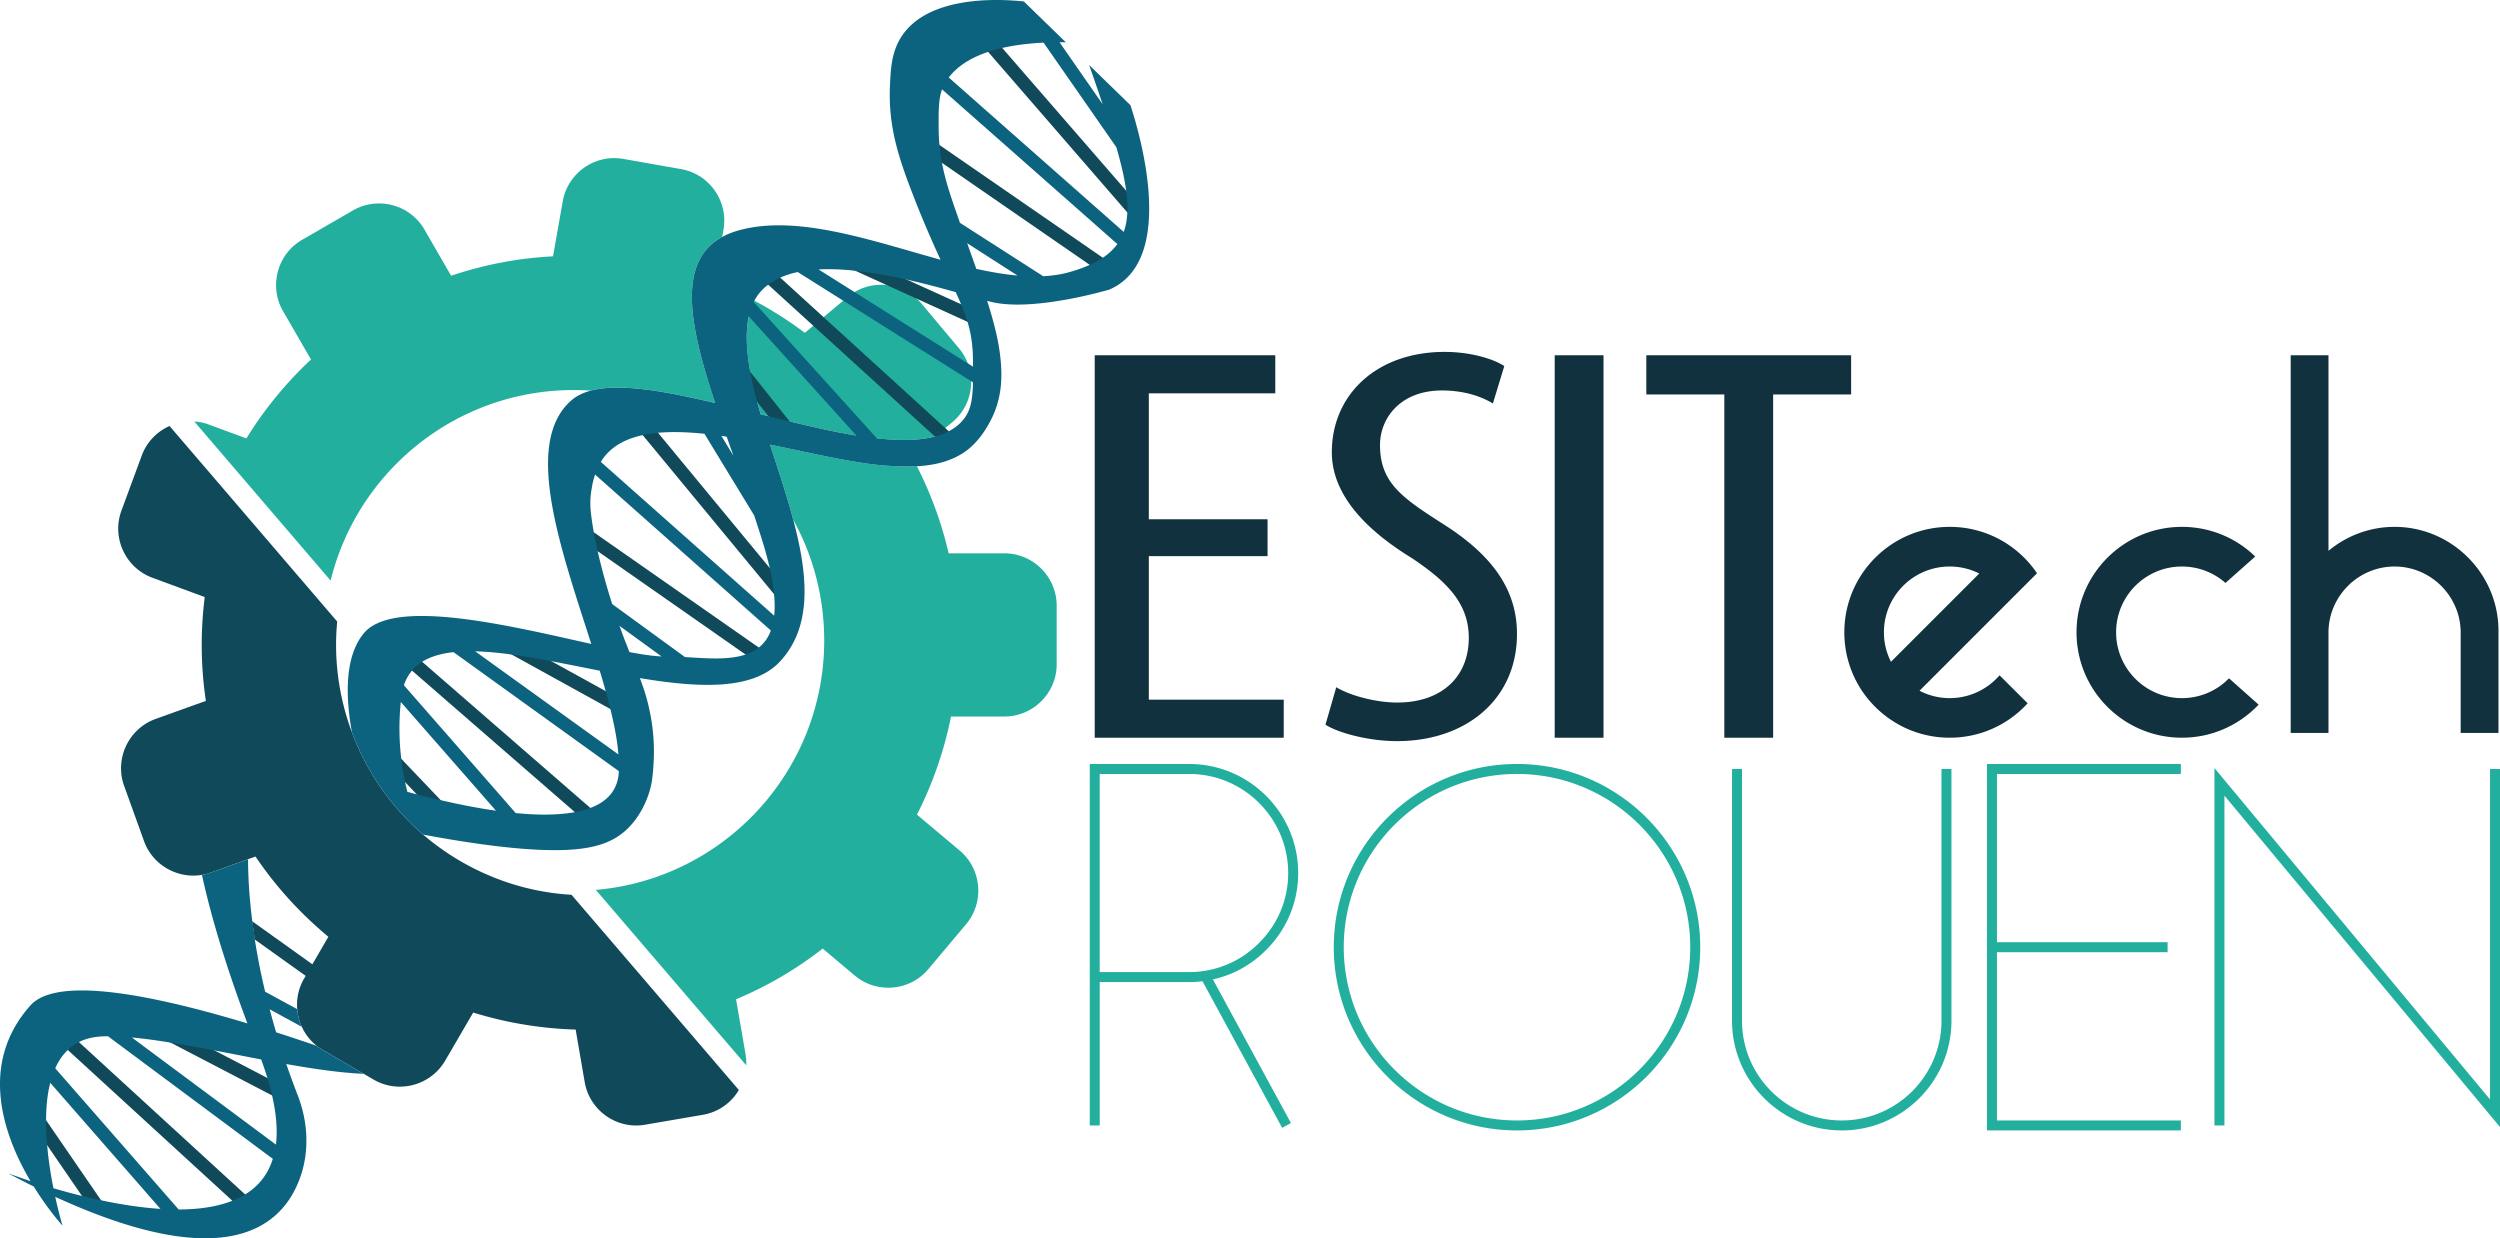
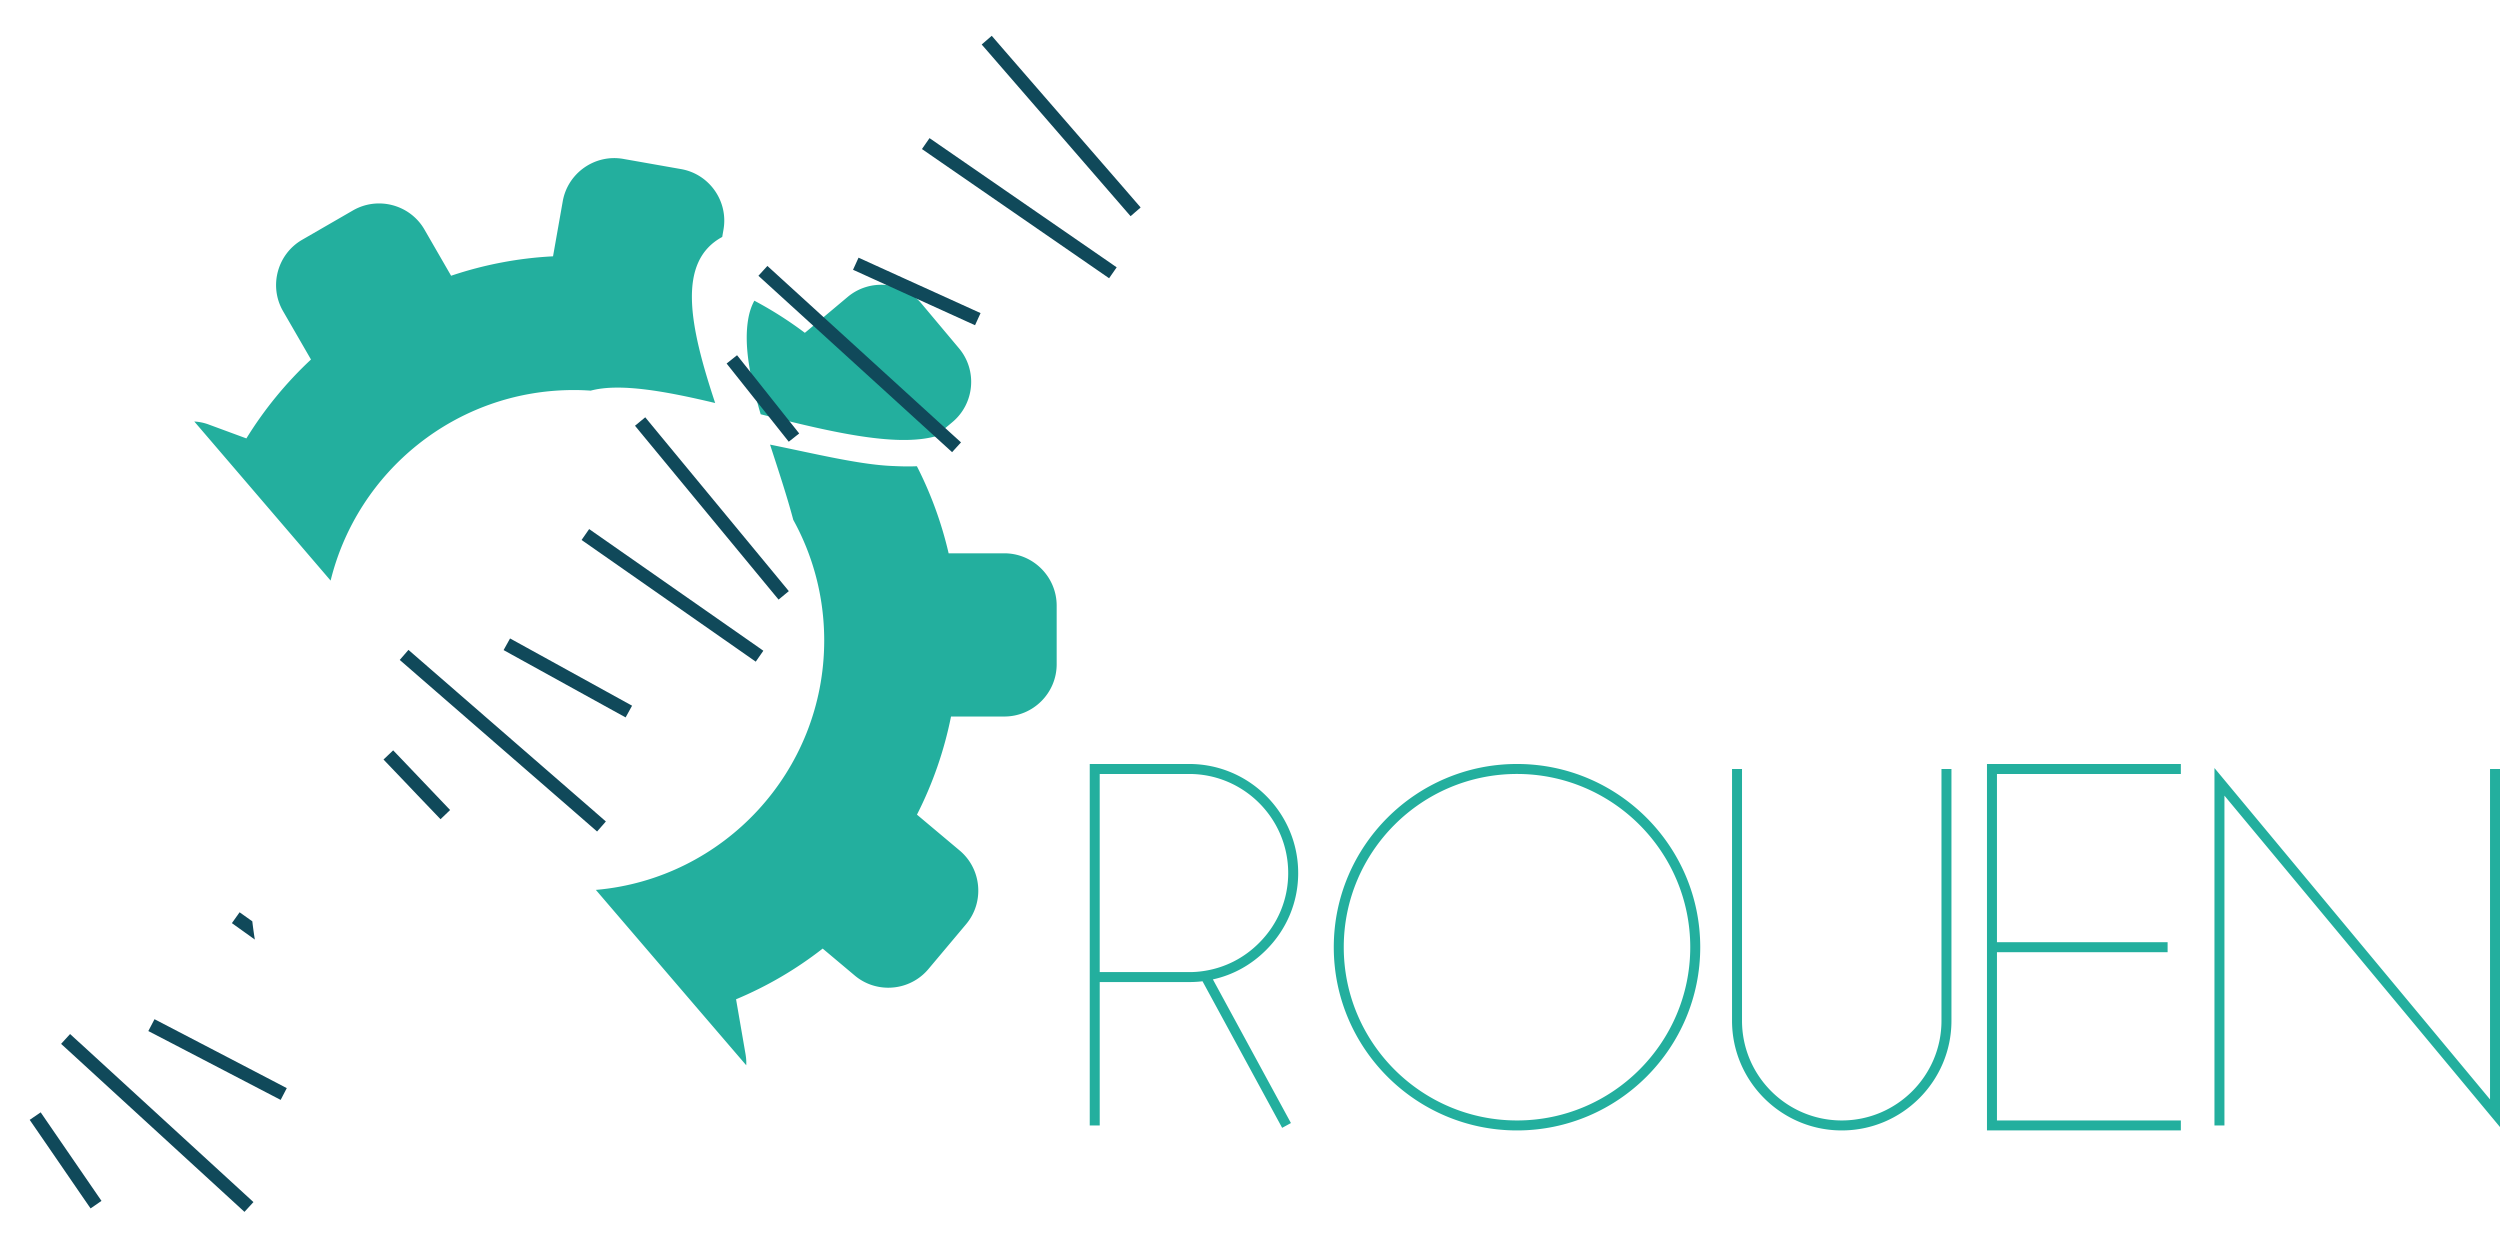
<svg xmlns="http://www.w3.org/2000/svg" width="600" height="297.19" viewBox="0 0 600 297.19">
  <path d="M171.64 96.725c-6.195-18.65-9.23-33.93 1.693-39.854l.303-1.757c1.198-6.802-3.37-13.333-10.171-14.53l-13.86-2.443c-6.802-1.214-13.349 3.369-14.546 10.171l-2.332 13.205a91.21 91.21 0 0 0-24.462 4.663l-6.403-11.098c-3.449-5.972-11.161-8.031-17.149-4.582L72.53 57.54c-5.988 3.45-8.048 11.162-4.599 17.133l6.707 11.609a91.783 91.783 0 0 0-15.505 18.937l-9.005-3.321a11.802 11.802 0 0 0-3.497-.735l8.91 10.395 23.807 27.784c6.45-26.25 30.13-45.731 58.361-45.731 1.357 0 2.715.048 4.056.144 6.978-1.869 17.931.127 29.875 2.97zm52.868 8l4.104-3.449c5.285-4.439 5.988-12.39 1.549-17.676l-9.054-10.794c-4.439-5.285-12.39-5.972-17.676-1.533l-9.5 7.968-.767.639a91.041 91.041 0 0 0-12.119-7.713c-.655 1.198-1.134 2.571-1.421 4.12-1.214 6.53.431 14.546 2.938 23.137 15.967 4.008 32.127 7.968 41.946 5.301zm16.543 28.071h-13.38a91.315 91.315 0 0 0-7.617-20.901c-2.396.111-4.52 0-6.02-.064-7.856-.336-18.506-2.954-29.22-5.126 1.931 5.988 3.991 12.104 5.572 18.06 4.742 8.59 7.425 18.458 7.425 28.948 0 31.408-24.095 57.196-54.8 59.863l1.021 1.197 22.786 26.586 12.279 14.307c.048-.862-.016-1.74-.16-2.619l-2.283-13.22a90.274 90.274 0 0 0 20.79-12.168l7.696 6.467a12.28 12.28 0 0 0 4.072 2.283c4.742 1.58 10.203.224 13.604-3.832l9.054-10.778c4.438-5.285 3.736-13.237-1.55-17.676l-10.25-8.607a91.484 91.484 0 0 0 8.175-23.552h12.806c6.914 0 12.55-5.636 12.55-12.534v-14.084c0-6.897-5.636-12.55-12.55-12.55zm70.512 76.731c0-14.434-11.736-26.17-26.17-26.17h-23.856v86.75h2.395v-34.41h21.46c1.102 0 2.172-.063 3.21-.19l19.113 35.176 2.108-1.15-18.73-34.474c4.822-1.054 9.213-3.48 12.774-7.057 4.966-4.95 7.696-11.513 7.696-18.475zm-22.498 23.488a22.675 22.675 0 0 1-3.673.288h-21.46v-47.551h21.46c13.11 0 23.776 10.666 23.776 23.775 0 6.323-2.475 12.28-6.994 16.782-3.592 3.609-8.127 5.924-13.109 6.706zm75.015-49.658c-24.254 0-43.974 19.72-43.974 43.974s19.72 43.974 43.974 43.974c24.239 0 43.975-19.72 43.975-43.974s-19.736-43.974-43.975-43.974zm0 85.553c-22.929 0-41.579-18.65-41.579-41.58s18.65-41.578 41.58-41.578c22.913 0 41.579 18.65 41.579 41.579s-18.666 41.58-41.58 41.58zm101.873-23.935c0 13.205-10.73 23.935-23.935 23.935-13.205 0-23.936-10.73-23.936-23.935v-60.42h-2.395v60.42c0 14.515 11.816 26.33 26.33 26.33 14.515 0 26.331-11.815 26.331-26.33v-60.42h-2.395v60.42zm10.922 26.33h46.529v-2.395H479.27V228.53h40.956v-2.396H479.27v-40.381h44.134v-2.395h-46.53v87.948zm120.73-86.75v79.31l-66.137-79.534v85.777h2.395v-79.151L600 270.491v-85.937h-2.395z" fill="#23af9e" />
  <path d="M184.733 136.316l-26.809-32.446-3.066-3.72-2.459 2.028 1.852 2.251 31.52 38.162 1.086 1.31 2.46-2.028-4.584-5.557zm4.775-35.176l-9.453-11.912-3.162-3.976-2.506 1.996 7.345 9.245 2.714 3.401 4.854 6.116 2.507-1.98-2.3-2.89zm80.78-55.36L240.54 11.515l-2.523-2.922-2.411 2.092 1.549 1.772 33.404 38.53.782.894 2.411-2.092-3.465-4.007zm-88.173 109.633l-39.6-27.655-1.117-.783-1.82 2.619 3.864 2.698 35.495 24.798 2.443 1.708 1.82-2.618-1.085-.767zm45.587-51.91l-40.446-36.869-3.081-2.81-2.156 2.363 2.347 2.14 40.015 36.437 4.12 3.753 2.139-2.347-2.938-2.667zm36.98-41.643l-39.215-27.065-2.38-1.645-1.82 2.619 4.806 3.321 35.464 24.478 4.647 3.21 1.82-2.619-3.321-2.3zM230.657 73.02l-13.014-5.908-11.592-5.27-1.325 2.907.51.224 26.97 12.263 1.804.814 1.325-2.906-4.678-2.124zM105.774 192.043l-9.468-9.932-1.948-2.028-2.316 2.204 5.19 5.429 2.778 2.922 5.716 5.971 2.3-2.203-2.252-2.363zm35.911 1.868l-40.366-35.08-3.289-2.859-2.092 2.411 2.954 2.571 39.073 33.963 5.333 4.646 2.108-2.41-3.72-3.242zm3.673-28.039l-13.03-7.185-9.916-5.461-1.548 2.794 1.932 1.07 23.695 13.077 3.657 2.012 1.549-2.81-6.34-3.497zm-81.18 92.851l-12.71-6.626-14.386-7.49-1.485 2.843 5.35 2.778 24.35 12.678 2.06 1.07 1.468-2.826-4.646-2.427zM24.26 288.071l-13.205-19.225-1.293-1.884-2.635 1.805 4.2 6.1 8.35 12.166 2.06 2.986 2.619-1.804-.096-.144zm34.57-1.405l-39.887-36.565c0 .016 0 .016-.016 0l-2.108-1.933-2.155 2.364L16.276 252l39.488 36.182 2.906 2.667 2.156-2.348-1.996-1.836zm1.724-65.546l-3.05-2.172-1.852 2.603 5.509 3.944a98.81 98.81 0 0 1-.607-4.375z" fill="#10495a" />
-   <path d="M177.325 261.597a12.45 12.45 0 0 1-8.639 5.956l-13.876 2.38c-6.802 1.18-13.3-3.418-14.482-10.236l-2.172-12.598a92.39 92.39 0 0 1-24.59-4.088l-4.981 8.559-1.757 3.001a12.48 12.48 0 0 1-6.26 5.35c-3.448 1.357-7.456 1.181-10.889-.815l-2.38-1.389-9.803-5.7a10.644 10.644 0 0 1-1.485-1.022 12.384 12.384 0 0 1-3.577-4.567 12.466 12.466 0 0 1-1.102-4.231 12.423 12.423 0 0 1 1.645-7.33l.383-.654-12.199-8.718a98.81 98.81 0 0 1-.607-4.375l14.419 10.315 3.832-6.611a82.064 82.064 0 0 1-2.155-1.852 91.066 91.066 0 0 1-15.33-17.405l-1.788.639-8.925 3.21c-.703.255-1.422.43-2.14.558-5.86.99-11.832-2.347-13.908-8.127l-4.774-13.253c-2.331-6.499 1.07-13.7 7.569-16.048l9.325-3.353 2.73-.974a91.221 91.221 0 0 1-.271-24.925l-3.034-1.118-9.533-3.513c-6.467-2.395-9.82-9.644-7.425-16.11l4.87-13.206c1.214-3.305 3.689-5.78 6.675-7.105l12.406 14.466 25.022 29.189 2.81 3.273c-.815 8.51.207 17.34 3.29 25.931.079.208.159.431.239.639a59.812 59.812 0 0 0 17.085 24.558 60.708 60.708 0 0 0 18.682 10.938 59.2 59.2 0 0 0 16.941 3.513l24.207 28.23 15.952 18.618z" fill="#10495a" />
-   <path d="M68.714 255.37c6.738 1.197 13.157 2.124 18.586 2.347l-9.804-5.7a10.644 10.644 0 0 1-1.485-1.022 631.237 631.237 0 0 0-9.74-3.242c-.56-1.884-1.07-3.72-1.55-5.524l7.713 4.2a12.466 12.466 0 0 1-1.102-4.232l-7.696-4.184a158.199 158.199 0 0 1-2.475-12.518 98.81 98.81 0 0 1-.607-4.375c-.734-5.717-1.006-10.699-1.022-14.914l-8.925 3.21c-.703.255-1.422.43-2.14.558 2.012 9.23 5.397 20.918 10.906 35.64-25.804-7.776-46.162-10.938-52.086-4.296-12.583 14.132-6.371 31.313.032 42.155-2.763-.91-4.647-1.629-5.333-1.869a189.787 189.787 0 0 0 6.115 3.162c3.353 5.413 6.53 8.99 6.898 9.373-.096-.32-.894-2.986-1.74-6.898 41.834 19.209 54.96 6.738 58.936-5.094 2.107-6.275 1.644-13.125-.75-19.304-.99-2.555-1.901-5.046-2.731-7.473zM24.26 288.07a221.467 221.467 0 0 1-4.582-1.038 182.8 182.8 0 0 1-6.85-1.852c-.607-3.034-1.198-6.61-1.501-10.315a58.406 58.406 0 0 1-.272-6.02c.016-3.13.303-6.227 1.006-8.973l26.442 30.258c-4.758-.303-9.644-1.086-14.243-2.06zm34.57-1.405c-.958.59-1.98 1.102-3.066 1.517-3.72 1.485-8.16 2.076-12.886 2.092l-29.62-33.883c.751-1.693 1.741-3.194 3.018-4.391.783-.75 1.661-1.39 2.651-1.9.016.016.016.016.016 0 1.597-.799 3.465-1.278 5.653-1.358.43-.032.878-.032 1.325-.032l39.551 29.413c-1.197 3.88-3.544 6.658-6.642 8.542zm7.393-11.96L31.653 249c2.858.255 5.988.686 9.293 1.23 3.353.526 6.898 1.18 10.523 1.868 3.688.702 7.473 1.453 11.209 2.171a77.222 77.222 0 0 1 1.5 4.455 56.804 56.804 0 0 1 1.119 4.183c1.07 4.631 1.325 8.527.926 11.8zm205.086-249.46l-9.916-9.644a798.41 798.41 0 0 1 3.242 9.42l-10.347-14.88c.51 0 1.022 0 1.517.015L245.729.353c-5.716-.623-23.185-1.597-29.54 8.686-2.267 3.673-2.443 7.68-2.618 12.088-.32 9.101 1.932 16.35 5.525 25.596a255.942 255.942 0 0 0 6.642 15.616c-16.59-4.583-34.442-10.938-48.413-7.058-1.501.415-2.827.942-3.992 1.597-10.922 5.924-7.888 21.205-1.693 39.855-11.944-2.842-22.897-4.838-29.875-2.97-1.82.495-3.37 1.23-4.599 2.3-11.784 10.202-2.539 35.687 4.743 58.488-19.704-4.407-47.488-11.193-54.61-2.539-4.598 5.589-4.39 15.121-2.841 23.728a59.812 59.812 0 0 0 17.085 24.558c10.73 2.028 25.436 4.28 35.384 3.625 5.924-.384 9.98-1.757 13.077-4.471 3.321-2.922 4.87-6.723 5.317-7.888 1.214-3.098 1.374-5.653 1.55-8.655a46.39 46.39 0 0 0-.783-11.432c-.655-3.417-1.421-5.86-2.523-8.735 14.147 2.364 27.097 2.986 33.596-3.944 7.903-8.446 6.738-20.853 3.225-34.026-1.58-5.956-3.64-12.072-5.573-18.06 10.715 2.172 21.365 4.79 29.22 5.126 1.502.064 3.625.176 6.02.064 4.184-.224 9.182-1.214 13.014-4.663 3.625-3.257 5.493-8.015 5.7-8.542 1.517-3.96 1.613-7.457 1.55-9.74-.16-5.238-1.406-10.523-3.402-16.75.575.143 1.086.271 1.533.367 10.203 2.172 27.815-3.082 27.815-3.082 15.936-6.898 7.697-36.134 5.046-44.246zm-96.906 79.566c.207.591.43 1.198.638 1.805.32.91.655 1.836.974 2.746l-2.89-4.758c.415.064.846.128 1.278.207zm-51.607 52.278c3.05.415 6.259.974 9.532 1.597 3.8.718 7.712 1.517 11.609 2.283.51 1.66.99 3.305 1.42 4.902.416 1.47.8 2.89 1.134 4.295.974 3.928 1.661 7.6 1.932 10.906l-34.378-24.75c2.715.064 5.653.336 8.75.767zm-17.022 34.953c-1.98-.447-3.912-.926-5.764-1.405-.766-.192-1.501-.4-2.236-.591-.191-.767-.383-1.533-.542-2.331a53.99 53.99 0 0 1-.926-5.605 61.395 61.395 0 0 1-.112-13.636l22.833 26.09c-4.439-.622-8.958-1.532-13.253-2.522zm42.745-6.818c-.223 4.439-2.81 7.17-6.834 8.686-1.134.431-2.379.766-3.72 1.006-4.056.75-8.974.734-14.195.223l-26.826-30.673c.447-1.373 1.102-2.539 1.948-3.513.67-.83 1.501-1.533 2.427-2.124 2.028-1.261 4.567-1.996 7.521-2.315l39.68 28.566v.144zm2.555-28.726c-.367-.91-.75-1.9-1.166-2.954 0 0-.479-1.261-1.23-3.337l10.076 7.329c-1.948-.064-4.55-.431-7.68-1.038zm31.04-1.086c-.925.735-2.011 1.278-3.177 1.677-4.2 1.405-9.628.894-14.546.607l-17.469-12.726c-1.15-3.625-2.443-8.08-3.48-12.679a87.656 87.656 0 0 1-.927-4.534 66.505 66.505 0 0 1-.638-4.184c-.16-1.293-.4-3.608.16-6.483 0 0 .175-1.405.782-3.193l42.186 37.428c-.655 1.772-1.645 3.097-2.89 4.087zm3.657-12.822c.192 1.964.192 3.673.032 5.174l-41.595-36.9c.351-.592.735-1.15 1.198-1.677 2.155-2.475 5.205-3.976 8.845-4.759a28.983 28.983 0 0 1 3.673-.559c3.401-.303 7.17-.175 11.145.24l11.912 19.56c.75 2.22 1.47 4.455 2.156 6.706a84.865 84.865 0 0 1 1.596 5.94c.527 2.332.863 4.423 1.038 6.275zm3.737-41.451c-1.677-.4-3.37-.814-5.062-1.246a81.35 81.35 0 0 1-1.884-.463c-.287-.99-.575-1.964-.83-2.938-.671-2.49-1.246-4.918-1.677-7.265-.862-4.71-1.15-9.07-.431-12.934.016-.127.064-.223.096-.35l25.803 28.58c-5.062-.813-10.49-2.043-16.015-3.384zm41.595-.304c-.926 1.102-2.076 1.98-3.401 2.667a15.24 15.24 0 0 1-3.194 1.23c-.047.015-.08.015-.127.031-3.816 1.006-8.607 1.022-13.94.432l-29.54-32.702c.048-.096.08-.223.144-.32a11.591 11.591 0 0 1 3.321-3.847c.878-.671 1.836-1.23 2.89-1.693 1.278-.575 2.683-1.022 4.2-1.341l42.058 26.474c-.08 4.072-.51 6.818-2.411 9.07zm-34.65-36.166c2.779-.144 5.749-.016 8.783.304 4.12.447 8.367 1.229 12.406 2.14 4.248.941 8.272 2.043 11.737 3.001.463 1.022.894 1.98 1.277 2.906a48.932 48.932 0 0 1 1.549 4.216c.846 2.826 1.293 5.684 1.31 9.245 0 .527 0 1.022.015 1.517L196.454 64.67zm37.86-.144c-.687-1.948-1.422-3.991-2.188-6.147l12.087 7.76c-3.161-.287-6.482-.862-9.9-1.613zm30.37-2.666c-.926.639-1.98 1.197-3.146 1.708-1.58.719-3.385 1.358-5.46 1.9-1.805.464-3.721.72-5.701.83l-19.991-12.821c-.336-.99-.687-1.964-1.038-2.986-1.326-3.816-2.523-7.425-3.274-11.4a39.729 39.729 0 0 1-.606-4.296 47.275 47.275 0 0 1-.192-4.343c.016-2.954-.144-6.355.814-9.006l42.075 37.125c-.895 1.23-2.044 2.33-3.481 3.289zm5.014-6.196l-41.995-37.06c2.203-2.89 5.573-4.854 9.453-6.148 1.086-.367 2.22-.67 3.385-.942 3.225-.734 6.626-1.117 9.916-1.277l17.468 25.1c1.134 3.913 1.948 7.378 2.363 10.444.256 1.884.352 3.608.272 5.205-.08 1.709-.352 3.273-.862 4.678z" fill="#0c637f" />
-   <path d="M275.717 133.476h28.499v-8.852h-28.499v-30.23h30.353v-9.123h-43.338v91.78h45.363v-9.124h-32.378v-34.451zm70.552-7.762c-9.74-6.264-15.066-9.805-15.066-18.928 0-6.264 4.718-13.073 14.914-13.073 5.326 0 9.587 1.498 12.174 3.132l2.74-8.987c-2.434-1.634-7.914-3.404-14.305-3.404-16.284 0-27.088 10.212-27.088 24.102 0 11.847 11.11 20.426 19.327 25.465 8.065 5.446 13.544 10.621 13.544 19.064 0 9.26-6.392 15.523-17.197 15.523-5.022 0-11.26-1.634-14.61-3.676l-2.586 8.987c2.892 1.906 10.196 3.95 17.196 3.95 16.436 0 28.763-9.942 28.763-25.737 0-10.213-5.478-18.656-17.806-26.418zm26.86 51.337h11.717v-91.78H373.13v91.78zm71.142-91.78h-49.153v9.395h18.718v82.385h11.717V94.666h18.718v-9.395zm90.693 77.52a15.745 15.745 0 0 1-11.305 4.758c-8.718 0-15.791-7.074-15.791-15.792 0-8.734 7.073-15.792 15.791-15.792 4.024 0 7.68 1.5 10.46 3.944l2.059-1.836 5.078-4.503c-4.551-4.423-10.747-7.122-17.597-7.122-13.971 0-25.292 11.337-25.292 25.309 0 13.971 11.32 25.292 25.292 25.292 7.25 0 13.78-3.05 18.41-7.936l-5.891-5.237-1.214-1.086zm-46.082-25.213a25.322 25.322 0 0 0-6.914-6.882 25.133 25.133 0 0 0-14.035-4.248c-13.972 0-25.293 11.337-25.293 25.309a25.247 25.247 0 0 0 4.232 14.035 25.548 25.548 0 0 0 6.882 6.914 25.138 25.138 0 0 0 14.179 4.343c7.409 0 14.067-3.177 18.698-8.255l-6.739-6.722c-2.906 3.353-7.185 5.477-11.96 5.477-2.618 0-5.077-.64-7.248-1.773l21.268-21.268 6.93-6.93zm-35.048 21.252a15.51 15.51 0 0 1-1.693-7.073c0-8.734 7.074-15.792 15.792-15.792 2.555 0 4.95.607 7.09 1.677l-21.19 21.188zm138.47-25.053c-4.52-4.518-10.746-7.329-17.597-7.329-6.003 0-11.544 2.156-15.871 5.749V85.268h-9.07V175.9h9.07v-24.063c0-8.735 7.137-15.872 15.871-15.872 4.36 0 8.32 1.788 11.194 4.662 2.874 2.875 4.662 6.85 4.662 11.21V175.9h9.07v-24.526c0-6.85-2.81-13.078-7.33-17.597z" fill="#11313e" />
</svg>